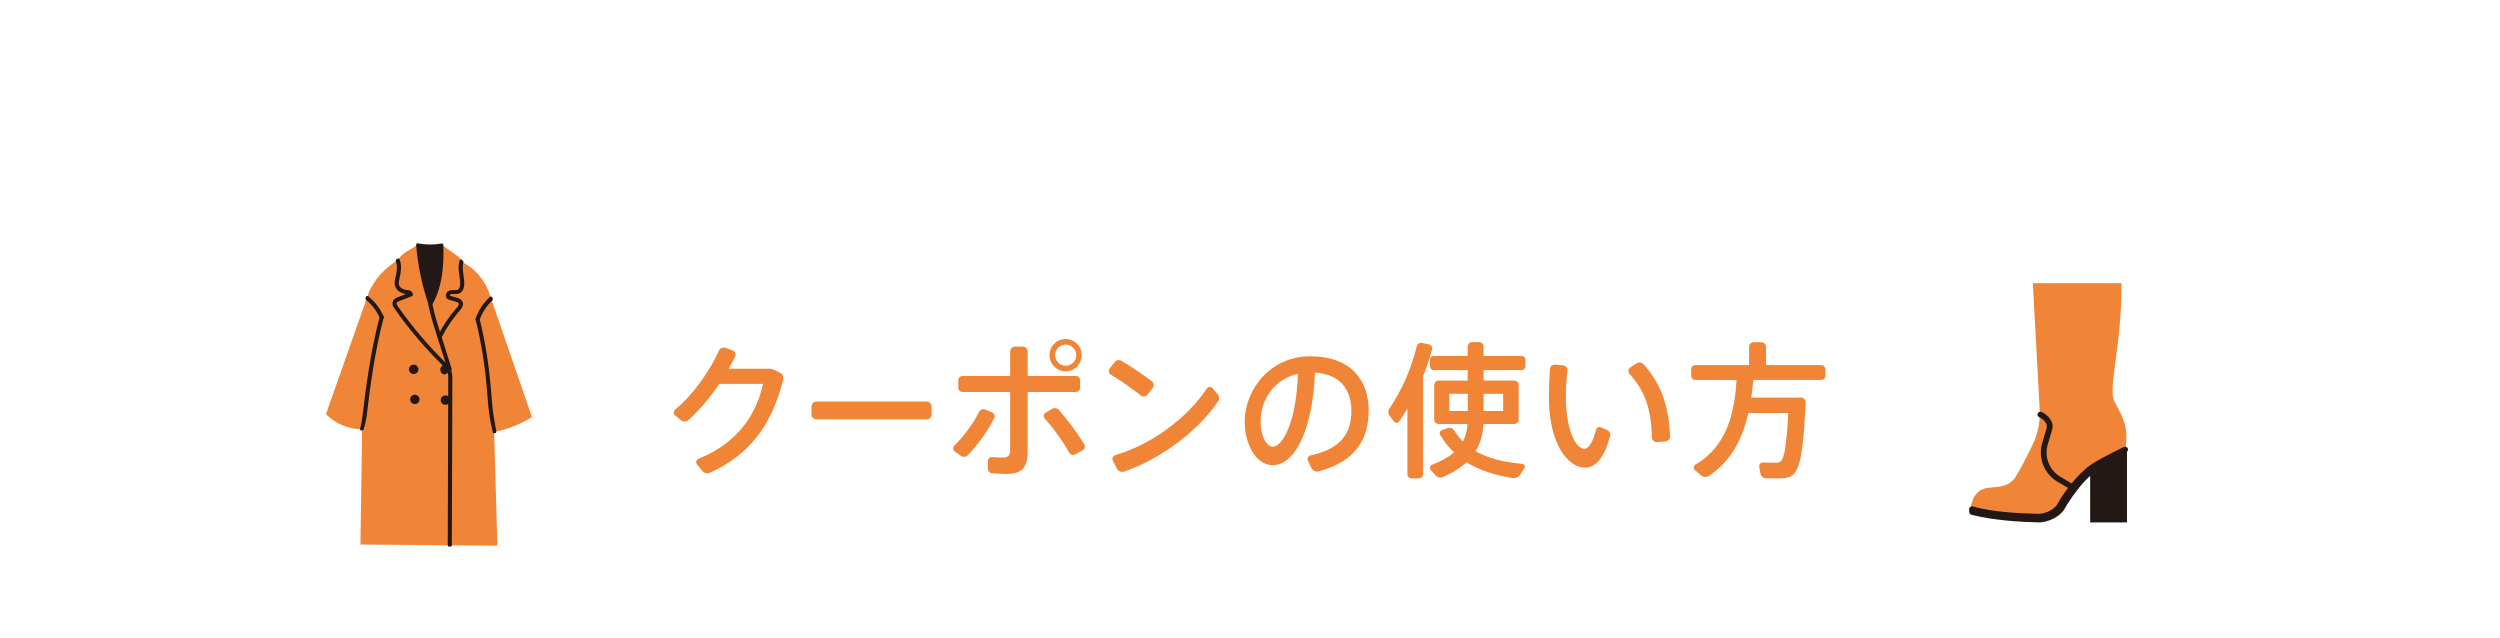
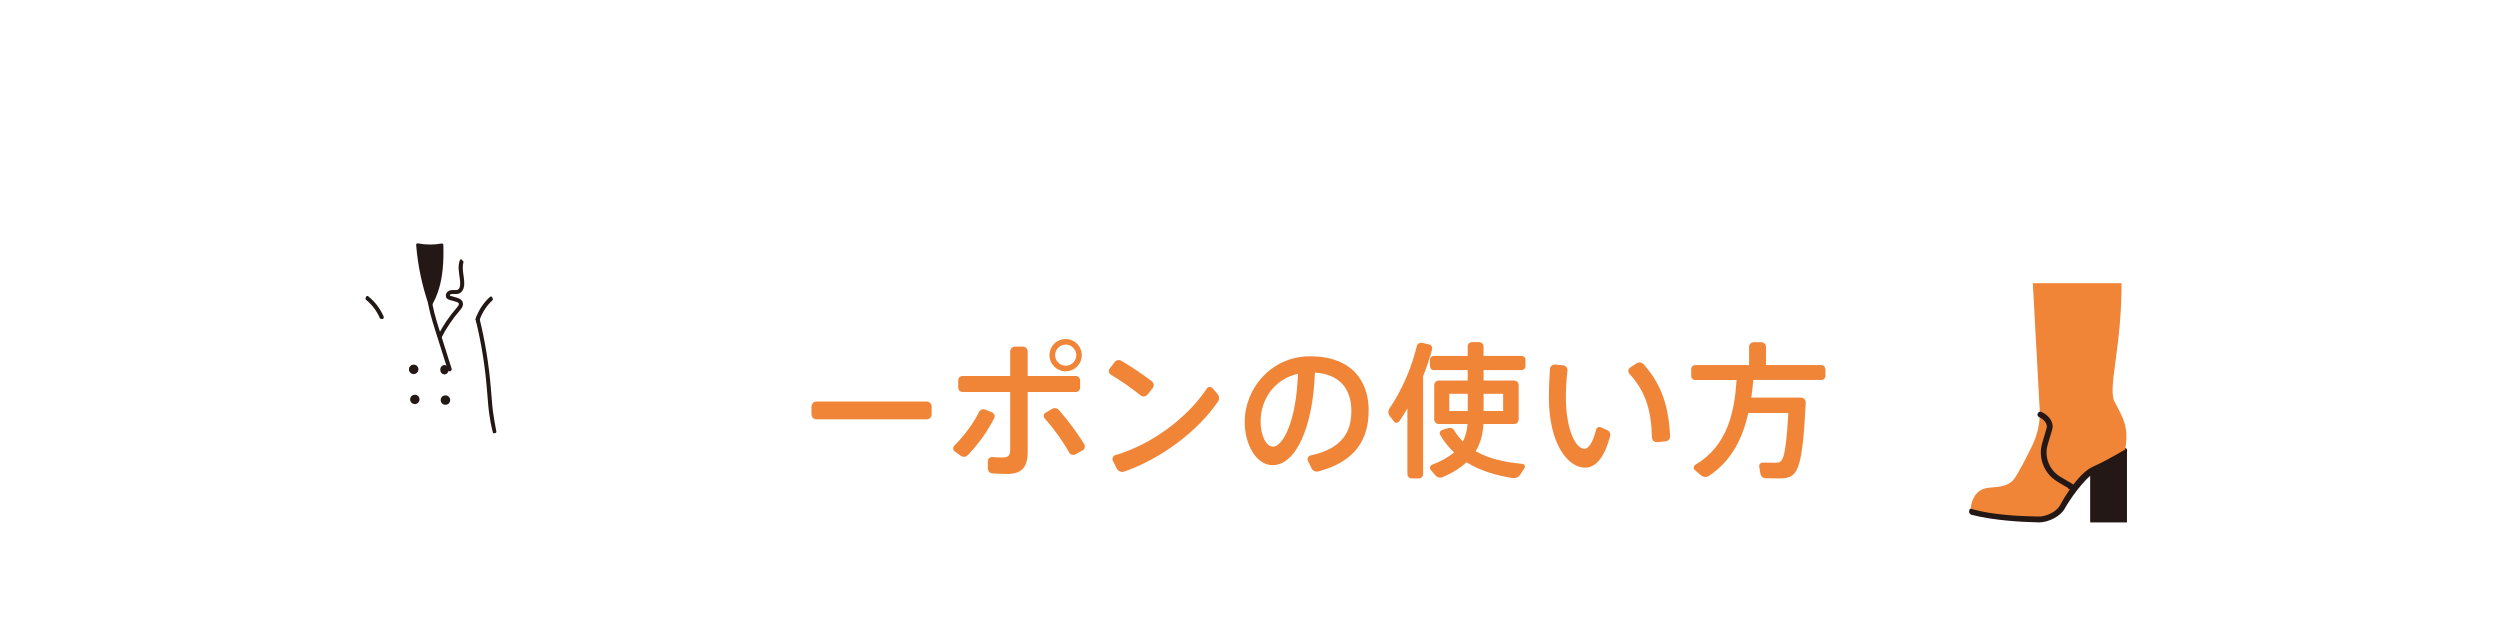
<svg xmlns="http://www.w3.org/2000/svg" id="_レイヤー_2" width="116.42mm" height="29.7mm" viewBox="0 0 330 84.2">
  <defs>
    <clipPath id="clippath">
      <rect width="330" height="84.2" fill="none" />
    </clipPath>
  </defs>
  <g id="layout">
    <g clip-path="url(#clippath)">
-       <path d="M103.37,50.15c-1.53,5.99-4.42,9.87-9.66,12.26-.35.16-.78.06-1.03-.25l-.68-.83c-.21-.25-.12-.64.19-.76,5.16-2.08,7.62-5.82,8.53-9.89h-5.78c-1.22,1.8-2.66,3.53-4.09,4.79-.27.23-.68.25-.95.02l-.79-.64c-.25-.19-.25-.58,0-.78,2.44-2,4.64-5.22,5.78-7.78.14-.33.52-.48.85-.37l.97.35c.31.12.47.47.33.78l-.85,1.63h5.39c.21,0,.39.04.58.14l.76.37c.37.17.54.58.45.97Z" fill="#f08437" />
      <path d="M122.97,53.67v1.05c0,.35-.29.64-.64.64h-14.58c-.35,0-.64-.29-.64-.64v-1.05c0-.35.29-.66.64-.66h14.58c.35,0,.64.31.64.66Z" fill="#f08437" />
      <path d="M131.24,55.19c-.89,1.75-2.13,3.49-3.51,4.91-.23.25-.64.27-.91.08l-.8-.58c-.25-.17-.27-.54-.06-.76,1.24-1.24,2.52-2.91,3.26-4.44.16-.31.5-.45.81-.33l.91.37c.29.12.45.47.29.76ZM141.99,51.75h-6.34v7.89c0,2.11-.83,2.93-2.74,2.93-.52,0-1.22-.02-1.94-.08-.33-.02-.58-.31-.58-.64v-.97c0-.31.27-.56.58-.54.47.04.95.06,1.34.06.79,0,1.03-.27,1.03-1.03v-7.62h-6.28c-.33,0-.58-.25-.58-.58v-.95c0-.33.25-.58.58-.58h6.28v-3.24c0-.35.29-.64.64-.64h1.03c.35,0,.64.29.64.64v3.24h6.34c.33,0,.58.25.58.58v.95c0,.33-.25.58-.58.58ZM142.88,59.47l-.91.5c-.31.17-.68.08-.85-.23-.83-1.51-1.94-3.03-3.22-4.5-.21-.23-.16-.6.12-.76l.85-.5c.29-.17.68-.12.91.16,1.3,1.49,2.38,2.97,3.32,4.48.17.29.1.68-.21.85ZM138.53,46.89c0-1.18.95-2.13,2.13-2.13s2.13.95,2.13,2.13-.95,2.13-2.13,2.13-2.13-.97-2.13-2.13ZM139.27,46.89c0,.76.64,1.4,1.4,1.4s1.4-.64,1.4-1.4-.64-1.4-1.4-1.4-1.4.64-1.4,1.4Z" fill="#f08437" />
      <path d="M150.53,52.18c-1.03-.83-2.58-1.94-3.88-2.7-.29-.17-.39-.56-.17-.83l.64-.83c.21-.29.62-.37.93-.17,1.36.81,2.87,1.82,3.98,2.68.29.21.35.62.12.91l-.68.85c-.23.29-.66.33-.93.1ZM160.77,53.02c-2.68,3.94-7.56,7.56-12.35,9.23-.37.14-.8-.02-.99-.37l-.52-1.01c-.17-.31-.02-.7.33-.79,4.71-1.38,9.46-4.85,12.06-8.79.17-.27.54-.27.76-.04l.66.78c.23.29.27.68.06.99Z" fill="#f08437" />
      <path d="M180.66,54.22c0,3.57-1.55,6.67-6.61,8.01-.37.1-.76-.06-.93-.41l-.46-.95c-.16-.29,0-.66.33-.74,4.21-.91,5.39-3.12,5.39-5.88,0-2.89-1.51-4.85-4.81-5.06-.27,7.29-2.54,12.22-5.58,12.22-2.19,0-3.69-2.77-3.69-5.7,0-4.46,3.55-8.67,8.61-8.67,5.57,0,7.76,3.3,7.76,7.18ZM171.33,49.35c-3.12.7-4.93,3.36-4.93,6.3,0,1.86.74,3.32,1.63,3.32,1.32,0,3.1-3.39,3.3-9.62Z" fill="#f08437" />
      <path d="M189.03,46.15c-.31,1.18-.72,2.35-1.18,3.53v12.92c0,.31-.25.56-.56.56h-.95c-.31,0-.56-.25-.56-.56v-8.67c-.35.58-.7,1.14-1.07,1.69-.16.23-.52.27-.7.04l-.58-.76c-.21-.27-.23-.64-.04-.93,1.67-2.46,2.93-5.37,3.63-8.26.08-.31.39-.52.7-.45l.91.21c.31.06.48.39.41.68ZM195.84,48.86v1.38h4.03c.33,0,.6.27.6.6v4.54c0,.33-.27.6-.6.6h-4.05c-.08,1.32-.37,2.5-1.03,3.59,1.65.95,3.74,1.45,6.15,1.67.29.02.45.35.29.58l-.56.85c-.21.33-.6.5-.97.45-2.35-.37-4.42-1.03-6.11-2.09-.78.72-1.8,1.38-3.14,1.96-.33.14-.72.06-.95-.21l-.64-.74c-.19-.21-.1-.58.17-.68,1.26-.48,2.21-1.03,2.91-1.63-.7-.66-1.32-1.44-1.84-2.33-.14-.23,0-.54.25-.62l.83-.27c.29-.1.62.04.78.31.33.54.7,1.03,1.14,1.47.37-.7.56-1.45.62-2.31h-3.8c-.33,0-.6-.27-.6-.6v-4.54c0-.33.27-.6.6-.6h3.82v-1.38h-4.48c-.29,0-.5-.23-.5-.52v-.85c0-.29.21-.5.5-.5h4.48v-1.26c0-.31.25-.56.56-.56h.95c.31,0,.58.25.58.56v1.26h5.02c.29,0,.52.21.52.5v.85c0,.29-.23.52-.52.52h-5.02ZM193.75,51.99h-2.44v2.27h2.44v-2.27ZM195.84,51.99v2.27h2.58v-2.27h-2.58Z" fill="#f08437" />
      <path d="M212.55,57.55c-.74,2.79-1.86,4.19-3.32,4.19-2.21,0-4.77-3.08-4.77-9.27,0-1.14.04-2.4.14-3.76.02-.35.35-.62.7-.58l1.05.1c.35.04.6.35.56.7-.14,1.26-.21,2.44-.21,3.49,0,4.25,1.28,6.83,2.44,6.83.6,0,1.18-.99,1.55-2.52.08-.29.37-.43.64-.31l.85.37c.29.14.45.47.37.78ZM219.86,58.27l-1.09.1c-.37.04-.68-.23-.7-.6-.1-3.74-.89-6.13-2.99-8.44-.21-.23-.17-.62.1-.8l.85-.56c.29-.19.7-.15.93.12,2.42,2.71,3.3,5.6,3.51,9.46.02.37-.25.68-.62.72Z" fill="#f08437" />
      <path d="M240.97,48.73v.89c0,.31-.23.54-.54.54h-8.98c-.06.76-.16,1.53-.27,2.33h6.55c.37,0,.66.31.64.68-.48,9.41-1.11,9.99-3.57,9.99-.45,0-1.11,0-1.73-.02-.33,0-.62-.27-.68-.6l-.16-.93c-.06-.29.19-.56.48-.54.62.02,1.3.02,1.73.02.85,0,1.28-.23,1.63-6.57h-5.28c-.72,3.2-2.13,6.28-5.2,8.3-.33.21-.74.19-1.03-.06l-.81-.68c-.25-.19-.21-.58.06-.74,4.33-2.54,5.16-7.14,5.43-11.17h-5.45c-.31,0-.54-.23-.54-.54v-.89c0-.31.23-.54.54-.54h7.1v-2.42c0-.33.29-.6.62-.6h.99c.33,0,.62.27.62.6v2.42h7.29c.31,0,.54.23.54.54Z" fill="#f08437" />
-       <path d="M65.22,57.27l.42,14.77-6.2-.05h-.17s-11.71-.1-11.71-.1l.22-14.97v-.27s-.06,0-.1,0c-1.74.01-3.44-.73-4.67-1.97l5.37-15.25.06-.17.25-.71c.81-1.77,2.06-3.12,3.7-4.14.05-.03.1-.06.15-.09,0,0,0,0,0,0,.24-.48.68-.84,1.14-1.13.46-.29.96-.51,1.35-.88.01,0,.03,0,.04,0,1.06.21,2.16.21,3.22.02,0,0,0,0,.01,0,.69.49,1.34.95,2.04,1.44.13.09.26.19.36.32.07.1.13.22.13.34h0s0,.08-.01.11c.05.02.09.04.14.06,1.61.75,2.85,2.18,3.51,3.83l.31.9.06.18,5.36,15.55c-1.45.9-3.2,1.65-4.88,1.92-.04,0-.08.01-.12.02v.27Z" fill="#f08437" />
      <path d="M50.45,41.88s-.01.04-.02.06c-.02-.01-.05-.02-.06-.01-.01,0-.02,0-.03,0-.03,0-.05-.01-.07-.03,0,0,0-.01,0-.02-.41-.95-1.06-1.79-1.86-2.45l.06-.17c.8.64,1.45,1.46,1.88,2.38.02.04.08.16.11.24Z" fill="#231815" stroke="#231815" stroke-linecap="round" stroke-linejoin="round" stroke-width=".37" />
      <path d="M64.86,39.51c-.78.72-1.38,1.63-1.73,2.64-.04.11-.07.21-.1.32-.03-.11-.05-.22-.08-.33.03-.1.07-.2.1-.29.37-.97.97-1.83,1.74-2.52l.06.18Z" fill="#231815" stroke="#231815" stroke-linecap="round" stroke-linejoin="round" stroke-width=".37" />
      <path d="M58.22,35.64c-.17,1.62-.59,3.25-1.44,4.64-.9-2.57-1.47-5.26-1.68-7.97,1.06.21,2.16.21,3.22.02.03,1.11.02,2.21-.1,3.31Z" fill="#231815" stroke="#231815" stroke-linecap="round" stroke-linejoin="round" stroke-width=".37" />
-       <path d="M59.51,49.74l-.07,22.24h-.17s.07-22.25.07-22.25c0-.54-.22-1.06-.61-1.44-2.4-2.33-4.59-4.9-6.5-7.63-.15-.21-.45-.64-.07-1.02.08-.08.18-.14.3-.19l1.64-.63s-.02-.03-.03-.04c-.02-.03-.04-.06-.06-.09-.31-.03-.63-.07-.93-.19-.35-.14-.62-.39-.74-.68-.13-.33-.07-.69.01-1.07v-.06c.13-.52.25-1.07.21-1.6-.02-.25-.07-.48-.16-.69.05-.03.1-.06.15-.09.1.23.16.49.18.77.04.56-.08,1.11-.2,1.65v.06c-.09.36-.15.68-.03.97.1.25.33.46.64.58.29.12.61.15.92.19.02,0,.04.01.05.03.05.05.08.1.1.14.02.04.04.07.08.11.02.02.03.05.02.08,0,.03-.03.05-.05.06l-1.75.67c-.1.04-.18.09-.24.15-.23.23-.14.48.09.8,1.91,2.73,4.09,5.29,6.48,7.61.14.13.26.28.35.45h0c.04.07.08.14.11.22.13.28.2.59.2.9Z" fill="#231815" stroke="#231815" stroke-linecap="round" stroke-linejoin="round" stroke-width=".37" />
      <path d="M59.19,39.01s0,.11.06.16c.05.04.12.06.19.08l.73.21c.31.09.61.21.71.49.14.38-.19.75-.35.93-.94,1.08-1.76,2.28-2.41,3.56,0,.02-.02.03-.04.04-.01,0-.02,0-.04,0s-.03,0-.04,0c-.04-.02-.06-.07-.04-.12.02-.03.03-.06.05-.09.65-1.26,1.46-2.43,2.39-3.5.22-.25.41-.51.32-.76-.08-.21-.33-.31-.6-.38l-.73-.21c-.08-.02-.18-.05-.26-.12-.08-.07-.12-.18-.11-.3,0-.15.09-.3.21-.38.19-.14.43-.15.66-.14h.05c.19,0,.38.02.54-.06.37-.17.43-.69.43-.91.01-.37-.05-.75-.1-1.12-.04-.27-.08-.56-.1-.84-.02-.29,0-.71.14-1.12,0,.04,0,.08-.01.11.05.02.09.04.14.06-.1.34-.11.69-.09.93.01.27.05.55.09.82.05.37.11.76.1,1.15,0,.25-.07.85-.53,1.06-.2.09-.41.08-.62.07h-.05c-.2,0-.41,0-.56.1-.08.05-.13.16-.14.25Z" fill="#231815" stroke="#231815" stroke-linecap="round" stroke-linejoin="round" stroke-width=".37" />
      <path d="M59.34,48.84s-.07-.02-.08-.06l-1.67-5.29c-.43-1.38-.88-2.8-1.01-4.27,0-.05.03-.09.08-.09.05,0,.09.03.09.08.13,1.45.57,2.86,1,4.23l1.67,5.29s-.01.09-.06.11c0,0-.02,0-.03,0Z" fill="#231815" stroke="#231815" stroke-linecap="round" stroke-linejoin="round" stroke-width=".37" />
-       <path d="M50.45,41.88s-.01.04-.02.06c-1.19,4.57-1.84,9.51-2.23,12.95-.09.77-.41,1.76-.41,1.76-.03,0-.07,0-.1,0,.16-.54.26-1.12.34-1.78.39-3.44,1.04-8.39,2.24-12.97.02-.09.04-.17.07-.26.02.04.08.16.11.24Z" fill="#231815" stroke="#231815" stroke-linecap="round" stroke-linejoin="round" stroke-width=".37" />
      <path d="M65.21,57s-.19-.72-.27-1.2c-.03-.18-.06-.37-.09-.54-.19-1.05-.27-2.13-.35-3.17-.02-.28-.04-.56-.07-.83-.24-2.95-.71-5.89-1.4-8.77-.03-.11-.05-.22-.08-.33.03-.1.07-.2.1-.29.03.1.05.2.07.3.73,2.98,1.22,6.03,1.47,9.08.02.28.04.56.07.83.08,1.04.16,2.12.35,3.16.03.18.06.36.09.55.07.39.14.8.22,1.21-.04,0-.08.01-.12.02Z" fill="#231815" stroke="#231815" stroke-linecap="round" stroke-linejoin="round" stroke-width=".37" />
      <circle cx="54.59" cy="48.76" r=".44" fill="#231815" stroke="#231815" stroke-linecap="round" stroke-linejoin="round" stroke-width=".37" />
      <path d="M55.18,52.73c0,.24-.2.44-.44.44s-.44-.2-.44-.44.2-.44.44-.44.44.2.44.44Z" fill="#231815" stroke="#231815" stroke-linecap="round" stroke-linejoin="round" stroke-width=".37" />
      <circle cx="58.78" cy="52.82" r=".44" fill="#231815" stroke="#231815" stroke-linecap="round" stroke-linejoin="round" stroke-width=".37" />
      <path d="M59.02,48.81c0,.24-.16.44-.37.44s-.37-.2-.37-.44.16-.44.37-.44.37.2.37.44Z" fill="#231815" stroke="#231815" stroke-linecap="round" stroke-linejoin="round" stroke-width=".37" />
      <rect x="276.1" y="59.79" width="4.5" height="9" fill="#231815" stroke="#231815" stroke-miterlimit="10" stroke-width=".36" />
      <path d="M280.8,59.46c0-.25-.26-.41-.49-.31l-.87.4h0c-.43.22-.82.46-1.24.71-.56.34-1.15.69-1.85,1-1.39.62-2.7,2.49-3.86,4.14-.59.83-1.14,1.62-1.59,2.06-.59.32-7.7.5-10.58-.32h-.03c-.13-.04-.27.03-.31.17l-.03.1c-.07.24.08.5.32.56,2.97.76,6.76.94,8.13.97.32,0,.72.03.72.03h.01c1.32,0,2.89-.83,3.43-1.82.52-.96,2.46-3.89,4.07-4.85.75-.44,2.61-1.49,3.5-1.99.15-.09.3-.17.42-.24.15-.09.24-.25.24-.42v-.2Z" fill="#231815" />
      <path d="M279.13,53.02c-.91-1.76.96-7.24.93-15.63h-11.71l.92,16.93c.03,1.55-.31,3.09-.99,4.49-.85,1.74-1.99,3.98-2.52,4.57-.85.9-2.04.9-3.21,1.01-1.3.12-1.95.93-2.24,1.93-.08.28-.28.8.02.89,3.48.99,8.09.94,8.66.98,1.08.09,2.51-.68,2.91-1.41.88-1.62,2.64-4.39,4.41-5.18,1.8-.8,4.24-2.26,4.24-2.26.48-3-.22-4.02-1.41-6.33Z" fill="#f08437" />
-       <path d="M269.16,68.4c-.07,0-.13,0-.19,0-.08,0-.27-.01-.54-.02-1.42-.04-5.2-.13-8.16-.97-.1-.03-.17-.14-.14-.24s.14-.17.24-.14c2.91.83,6.65.92,8.06.96.28,0,.46.01.56.02,1.02.08,2.37-.66,2.72-1.31.92-1.68,2.71-4.04,4.48-5.25,1.19-.81,4.14-2.22,4.27-2.28.1-.05.22,0,.26.09.05.1,0,.22-.09.26-.03.01-3.04,1.45-4.21,2.25-1.72,1.17-3.46,3.47-4.35,5.11-.39.72-1.74,1.52-2.9,1.52Z" fill="#231815" stroke="#231815" stroke-miterlimit="10" stroke-width=".36" />
      <path d="M273.39,64.41s-.07,0-.1-.03l-1.58-.93c-1.71-1.01-2.51-3.04-1.94-4.94l.58-1.95c.19-.65-.4-1.35-1.09-1.65-.1-.04-.15-.16-.1-.26.04-.1.16-.15.26-.1.83.36,1.58,1.23,1.31,2.12l-.58,1.95c-.52,1.73.21,3.57,1.76,4.49l1.58.93c.09.06.13.18.07.27-.04.06-.1.1-.17.1Z" fill="#231815" stroke="#231815" stroke-miterlimit="10" stroke-width=".36" />
    </g>
  </g>
</svg>